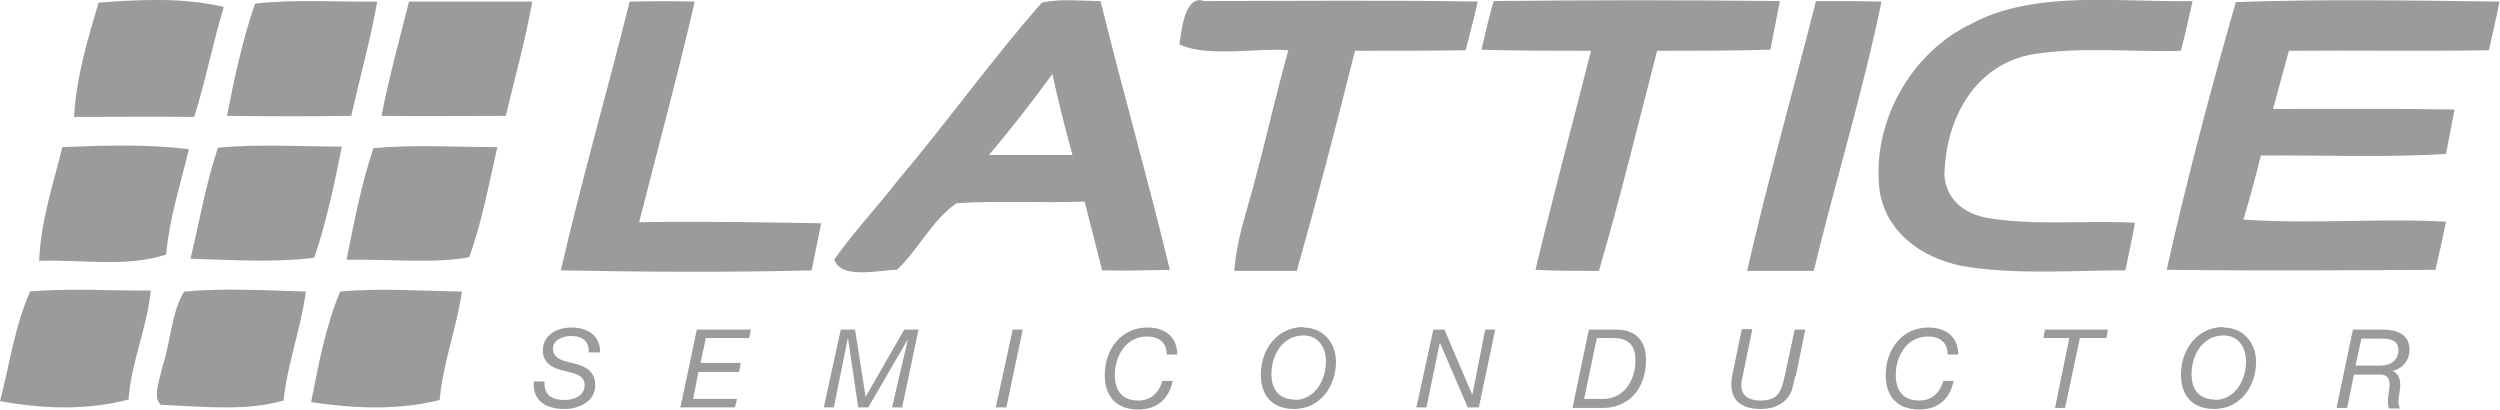
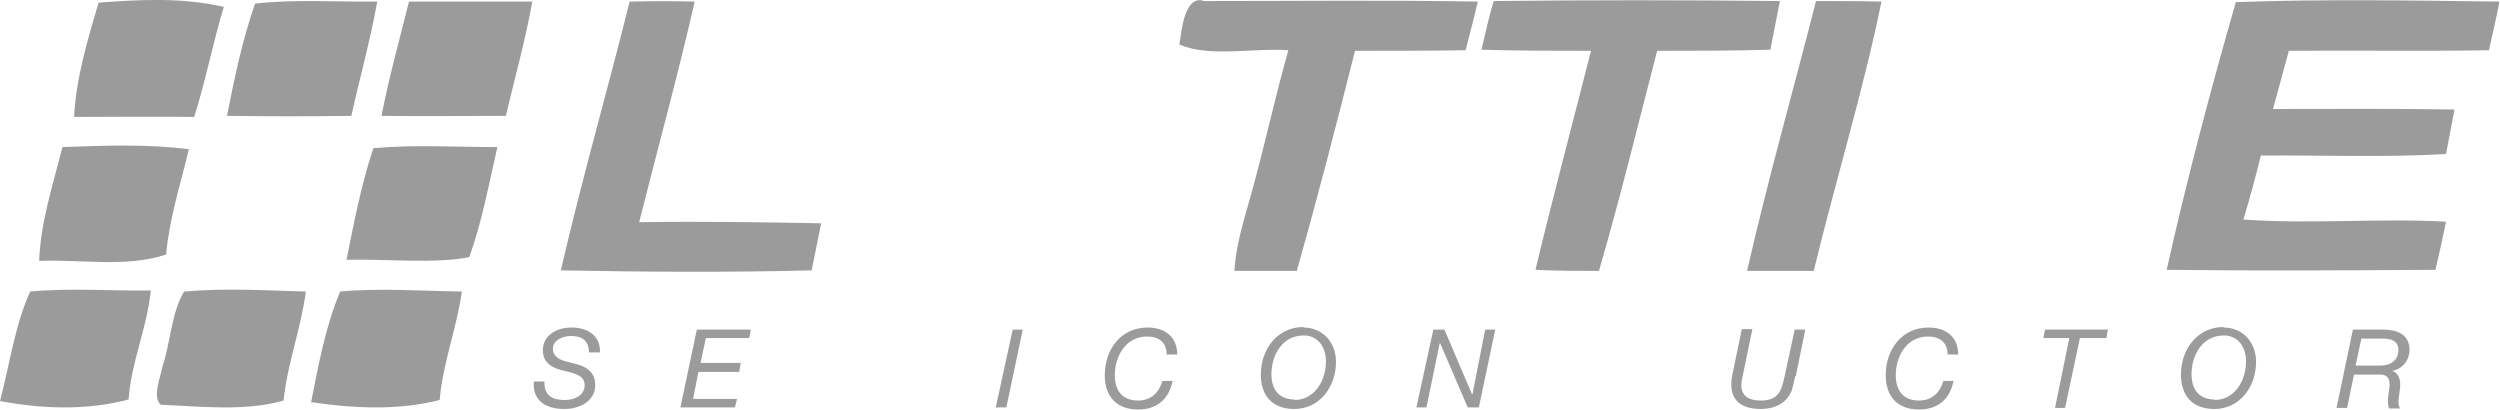
<svg xmlns="http://www.w3.org/2000/svg" id="Livello_2" viewBox="0 0 47.25 7.74">
  <defs>
    <style>.cls-1{fill:#9c9b9b;}</style>
  </defs>
  <g id="Livello_1-2">
    <path class="cls-1" d="m1.86.05c.8-.06,1.58-.1,2.37.08-.21.69-.34,1.39-.56,2.08-.76-.01-1.51,0-2.27,0,.04-.74.25-1.44.46-2.15" />
    <path class="cls-1" d="m4.81.07c.77-.09,1.55-.03,2.32-.04-.13.73-.33,1.44-.49,2.16-.78.01-1.57.01-2.35,0,.14-.71.29-1.43.53-2.12" />
    <path class="cls-1" d="m7.73.03c.78,0,1.55,0,2.33,0-.13.73-.33,1.44-.5,2.16-.78,0-1.57.01-2.35,0,.14-.72.34-1.44.52-2.16" />
    <path class="cls-1" d="m11.91.03c.41-.01.81-.01,1.22,0-.32,1.4-.7,2.78-1.05,4.17,1.14-.02,2.29,0,3.44.02-.06.3-.12.6-.18.89-1.57.04-3.16.03-4.74,0,.39-1.7.88-3.39,1.3-5.08" />
    <path class="cls-1" d="m22.73.02c1.73,0,3.47-.02,5.2.01-.07.31-.15.61-.23.92-.7.01-1.4.01-2.09.01-.35,1.39-.71,2.78-1.1,4.16-.39,0-.78,0-1.18,0,.04-.61.24-1.13.39-1.72.22-.82.4-1.64.63-2.45-.61-.05-1.52.14-2.06-.11.04-.24.09-.91.44-.83" />
    <path class="cls-1" d="m28.23.02c1.8-.02,3.61-.02,5.41,0-.06.31-.12.61-.18.92-.71.02-1.43.02-2.14.02-.36,1.39-.7,2.79-1.1,4.16-.4,0-.8,0-1.2-.02.33-1.38.7-2.76,1.05-4.14-.69,0-1.38,0-2.07-.02.07-.31.14-.61.23-.92" />
    <path class="cls-1" d="m34.32.02c.41,0,.82,0,1.24.01-.35,1.71-.87,3.39-1.28,5.09-.42,0-.84,0-1.26,0,.39-1.71.87-3.4,1.3-5.09" />
-     <path class="cls-1" d="m41.44.02c-.07.31-.14.63-.22.94-.95.03-1.94-.09-2.88.08-1.07.24-1.58,1.27-1.59,2.29.04.46.4.72.82.79.91.15,1.86.04,2.78.09-.05.3-.12.6-.18.9-.98,0-1.98.08-2.95-.06-.78-.11-1.54-.58-1.69-1.41-.18-1.27.56-2.64,1.73-3.19,1.19-.65,2.85-.4,4.18-.43" />
    <path class="cls-1" d="m42.27.04c1.65-.06,3.32-.03,4.97-.01-.06.31-.13.61-.2.92-1.26.02-2.52,0-3.78.01-.1.36-.2.73-.3,1.1,1.14,0,2.29-.01,3.43.01-.05.28-.11.56-.16.84-1.16.07-2.34.02-3.5.03-.1.41-.21.81-.33,1.21,1.28.09,2.55-.03,3.83.04-.06.3-.13.61-.2.91-1.69.01-3.39.02-5.08,0,.38-1.7.83-3.4,1.31-5.07" />
-     <path class="cls-1" d="m20.81.02c-.37,0-.76-.05-1.12.03-.95,1.08-1.79,2.26-2.72,3.36-.39.5-.83.97-1.2,1.49.1.39.87.2,1.18.2.4-.37.68-.96,1.13-1.26.8-.05,1.61,0,2.42-.03.11.43.22.87.33,1.3.43.01.86,0,1.28-.01-.41-1.7-.89-3.38-1.31-5.08m-2.12,2.92c.43-.5.82-1.01,1.21-1.54.11.51.24,1.02.38,1.53-.53,0-1.06,0-1.6,0" />
    <path class="cls-1" d="m1.18,2.78c.8-.03,1.59-.06,2.39.04-.16.67-.37,1.31-.43,1.99-.74.25-1.62.09-2.4.12.03-.75.26-1.43.44-2.15" />
-     <path class="cls-1" d="m4.13,2.79c.77-.07,1.56-.02,2.33-.02-.14.71-.29,1.42-.52,2.1-.76.1-1.57.04-2.34.02.17-.7.29-1.42.52-2.1" />
    <path class="cls-1" d="m7.06,2.8c.78-.07,1.57-.02,2.34-.02-.16.7-.29,1.41-.53,2.08-.65.13-1.63.03-2.32.05.14-.71.28-1.43.51-2.12" />
    <path class="cls-1" d="m.57,5.51c.76-.07,1.53-.01,2.28-.02-.07.71-.37,1.35-.42,2.06-.78.21-1.64.18-2.43.03.18-.68.28-1.43.57-2.07" />
    <path class="cls-1" d="m3.49,5.51c.76-.07,1.53-.02,2.29,0-.09.7-.35,1.36-.42,2.06-.73.21-1.57.11-2.32.08-.17-.14,0-.54.03-.72.15-.44.17-1.03.41-1.42" />
    <path class="cls-1" d="m6.43,5.51c.76-.07,1.54-.01,2.3,0-.1.7-.36,1.35-.42,2.05-.78.2-1.64.16-2.43.04.14-.7.27-1.43.55-2.09" />
    <path class="cls-1" d="m11.13,6.66c0-.23-.14-.31-.34-.31-.14,0-.34.07-.34.24,0,.14.11.2.24.24l.2.05c.18.05.36.14.36.4,0,.31-.31.45-.58.45-.36,0-.61-.16-.58-.52h.2c-.01.27.15.35.39.35.18,0,.37-.09.37-.28,0-.15-.12-.2-.26-.24l-.2-.05c-.18-.05-.33-.15-.33-.37,0-.29.27-.43.54-.43.29,0,.55.14.54.47h-.2Z" />
    <polygon class="cls-1" points="13.17 6.23 14.19 6.23 14.16 6.39 13.34 6.39 13.24 6.86 14 6.86 13.97 7.03 13.2 7.03 13.1 7.54 13.93 7.54 13.89 7.7 12.86 7.7 13.17 6.23" />
-     <polygon class="cls-1" points="15.89 6.23 16.16 6.23 16.36 7.5 16.36 7.5 17.09 6.23 17.36 6.23 17.05 7.7 16.86 7.7 17.16 6.41 17.16 6.41 16.41 7.7 16.22 7.7 16.03 6.41 16.02 6.41 15.76 7.7 15.57 7.7 15.89 6.23" />
    <polygon class="cls-1" points="19.14 6.23 19.33 6.23 19.02 7.7 18.82 7.7 19.14 6.23" />
    <path class="cls-1" d="m22.16,7.21c-.07.33-.29.53-.65.53-.4,0-.63-.24-.63-.65,0-.48.3-.9.81-.9.32,0,.56.17.56.51h-.2c0-.23-.15-.34-.37-.34-.41,0-.61.38-.61.73,0,.29.14.48.44.48.24,0,.39-.14.46-.37h.2Z" />
    <path class="cls-1" d="m24.63,6.19c.38,0,.62.29.62.65,0,.46-.3.89-.79.89-.4,0-.63-.24-.63-.65,0-.48.31-.9.81-.9m-.18,1.38c.39,0,.6-.37.6-.73,0-.27-.15-.49-.42-.49-.41,0-.61.38-.61.73,0,.29.14.48.44.48" />
    <polygon class="cls-1" points="27.09 6.23 27.3 6.23 27.82 7.45 27.83 7.45 28.07 6.23 28.26 6.23 27.95 7.7 27.74 7.7 27.22 6.49 27.21 6.49 26.96 7.7 26.77 7.7 27.09 6.23" />
-     <path class="cls-1" d="m30.03,6.23h.52c.37,0,.56.22.56.57,0,.55-.33.91-.82.91h-.57l.31-1.48Zm-.08,1.31h.34c.42,0,.62-.37.62-.73,0-.22-.08-.42-.41-.42h-.32l-.24,1.15Z" />
    <path class="cls-1" d="m33.93,7.11c-.03.12-.05.23-.07.28-.1.24-.33.34-.58.34-.44,0-.62-.23-.54-.64l.18-.87h.2l-.19.92c-.07.29.06.43.35.43.33,0,.39-.18.45-.46l.19-.88h.2l-.18.88Z" />
    <path class="cls-1" d="m36.92,7.21c-.07.33-.29.53-.65.53-.4,0-.63-.24-.63-.65,0-.48.3-.9.81-.9.32,0,.56.17.56.51h-.2c0-.23-.15-.34-.37-.34-.41,0-.61.38-.61.73,0,.29.14.48.44.48.24,0,.39-.14.46-.37h.2Z" />
    <polygon class="cls-1" points="39.81 6.39 39.31 6.39 39.03 7.71 38.84 7.71 39.11 6.39 38.62 6.39 38.65 6.23 39.84 6.23 39.81 6.39" />
    <path class="cls-1" d="m42.02,6.19c.38,0,.62.29.62.65,0,.46-.3.89-.79.89-.4,0-.63-.24-.63-.65,0-.48.31-.9.81-.9m-.18,1.38c.39,0,.6-.37.6-.73,0-.27-.15-.49-.42-.49-.41,0-.61.38-.61.73,0,.29.14.48.44.48" />
    <path class="cls-1" d="m44.48,6.23h.57c.25,0,.49.09.49.38,0,.2-.14.37-.33.4h0c.13.04.17.18.15.33-.01.13-.06.26,0,.38h-.21c-.02-.06-.03-.16,0-.32.05-.27-.05-.31-.14-.32h-.52l-.13.63h-.2l.31-1.48Zm.05.68h.44c.31,0,.36-.19.36-.29,0-.18-.14-.22-.29-.22h-.41l-.11.51Z" />
  </g>
</svg>